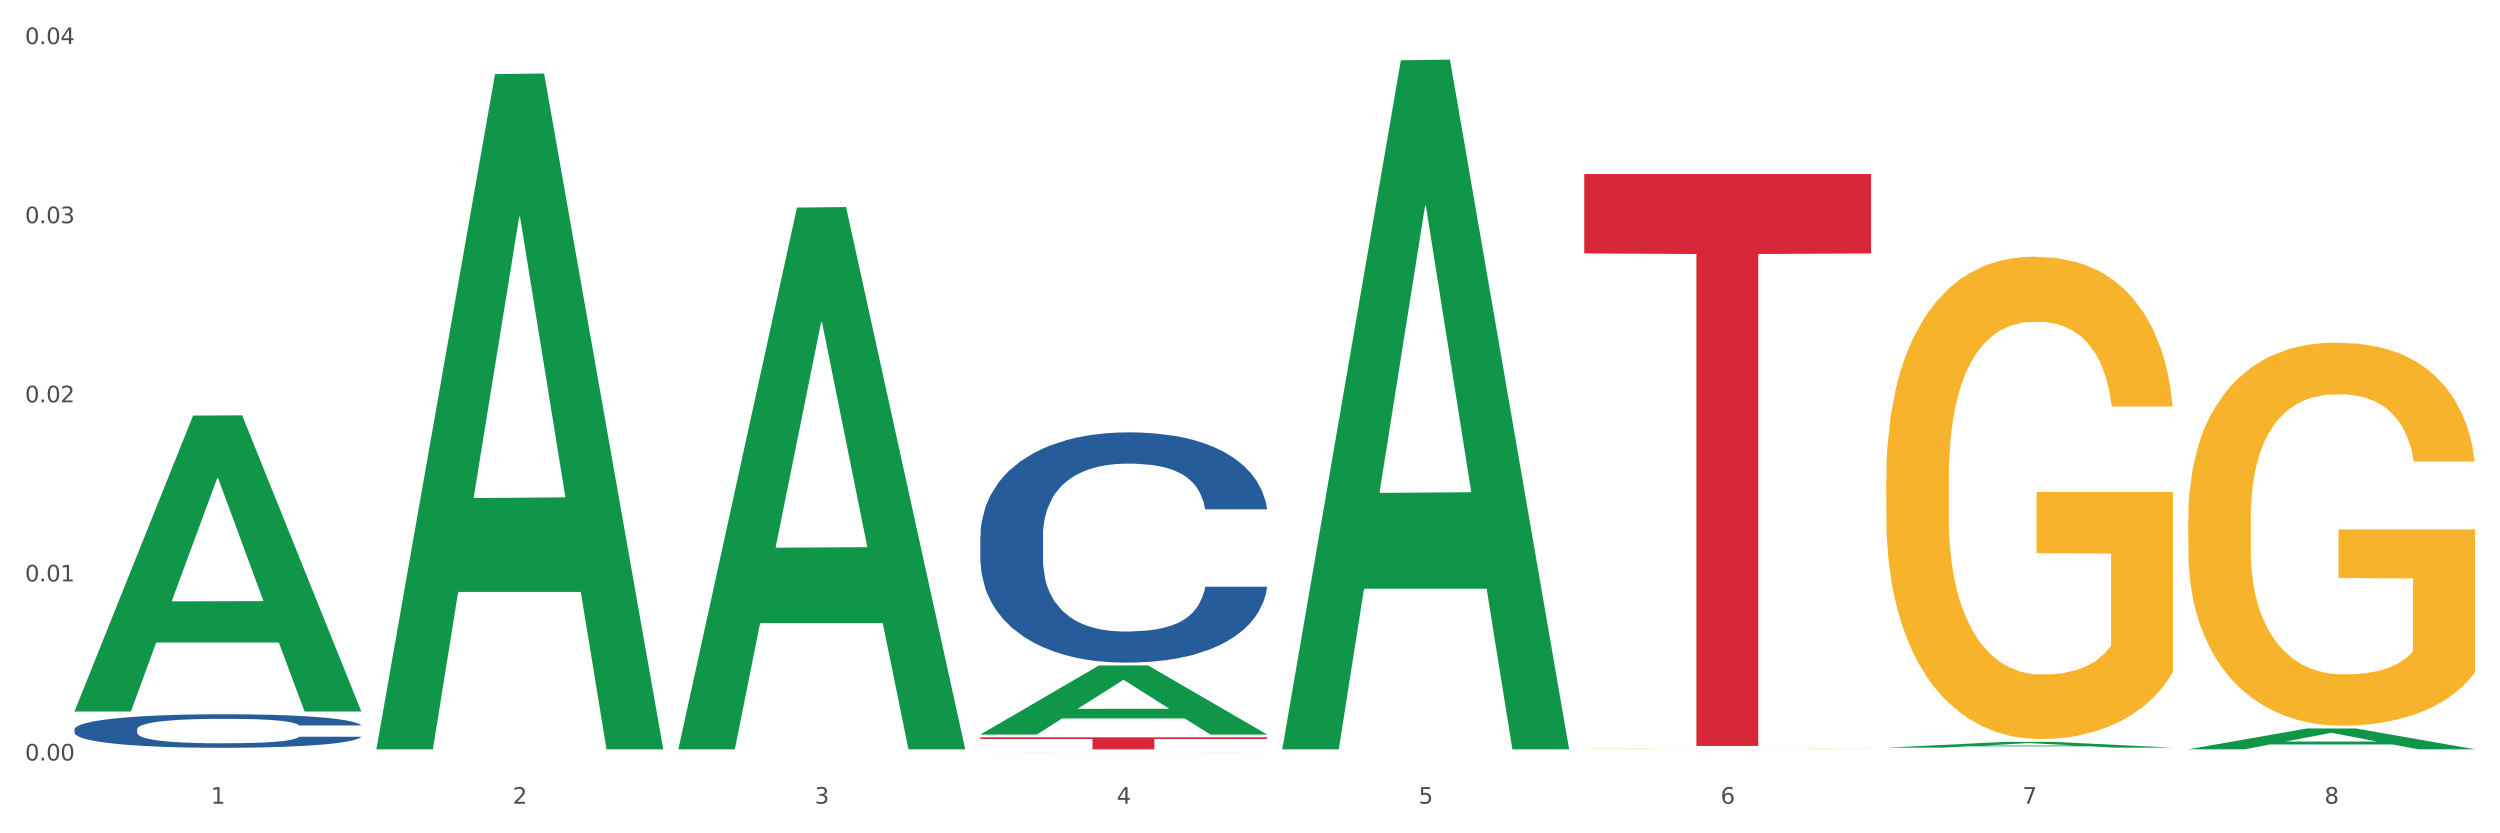
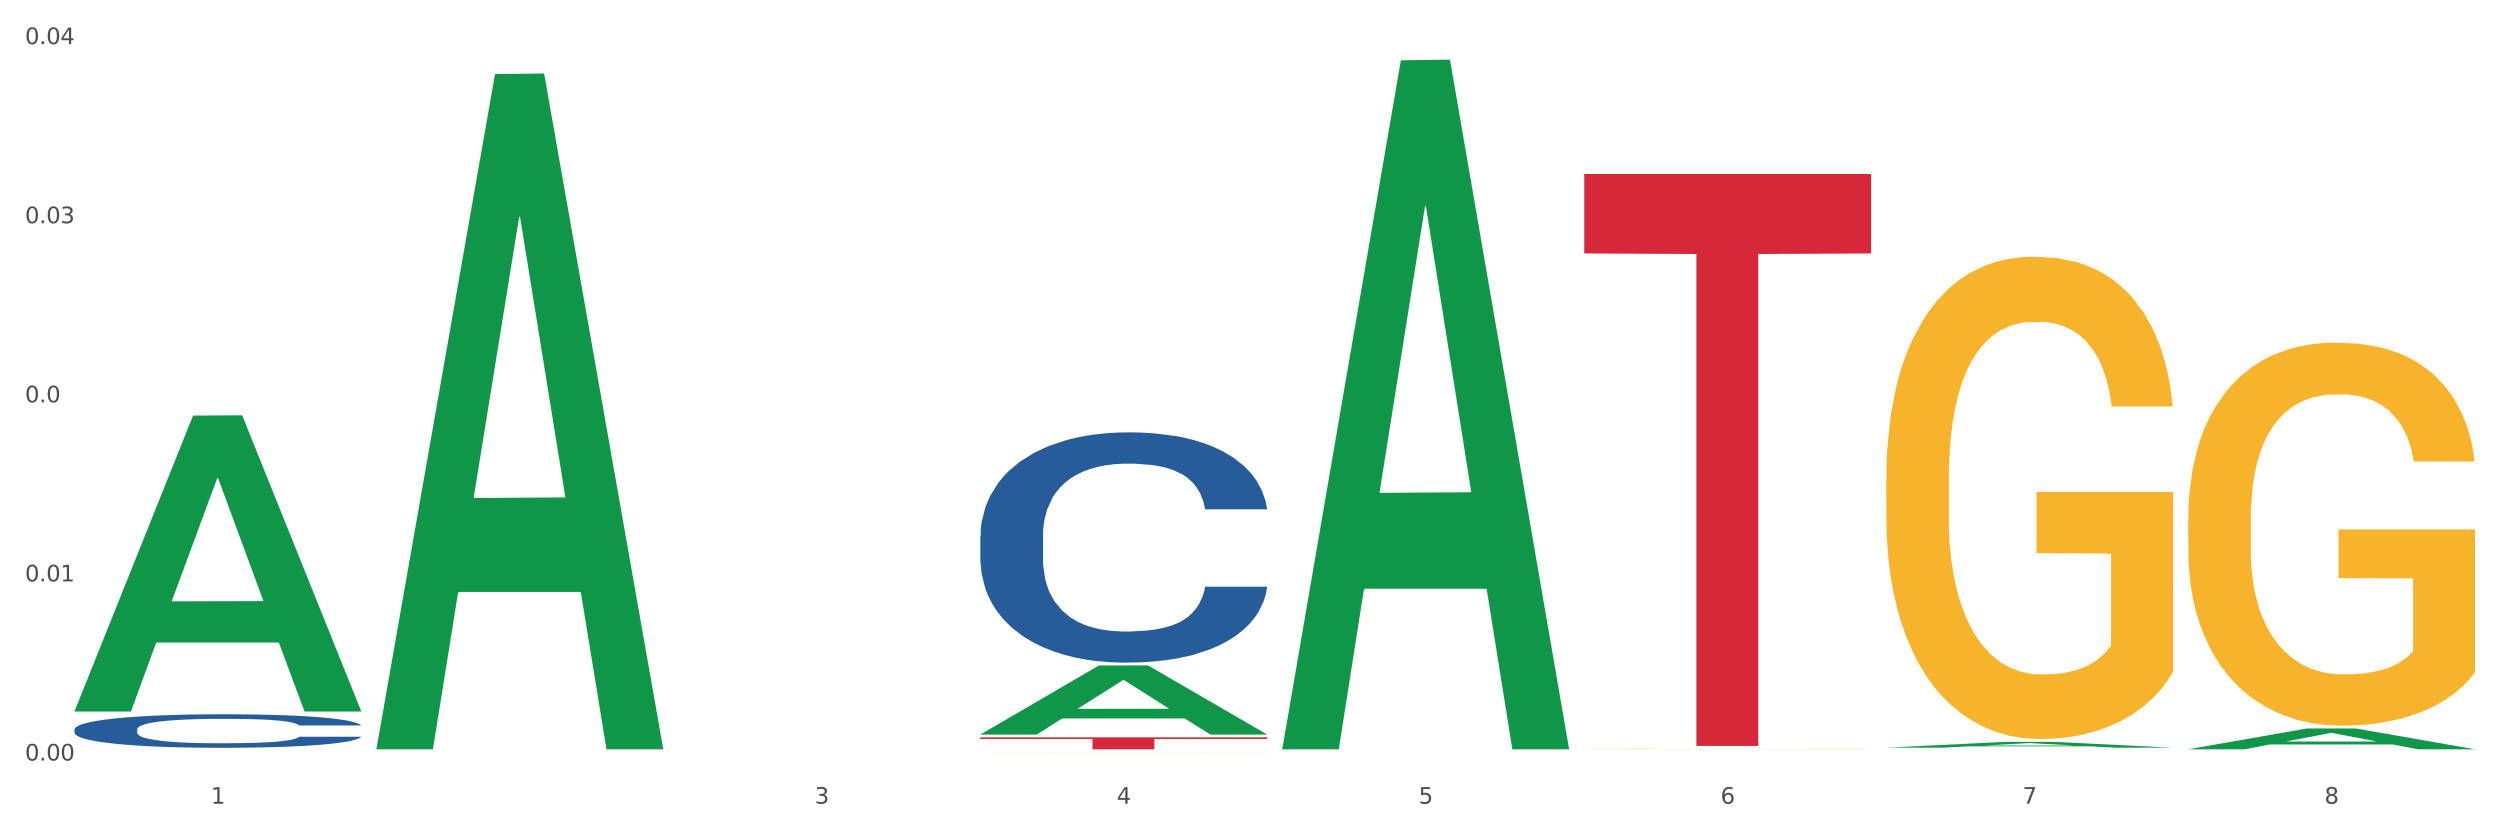
<svg xmlns="http://www.w3.org/2000/svg" xmlns:xlink="http://www.w3.org/1999/xlink" width="1080pt" height="360pt" viewBox="0 0 1080 360" version="1.1">
  <rect x="0" y="0" width="1080" height="360" fill="#333333" stroke="none" />
  <defs>
    <style type="text/css">*{stroke-linejoin: round; stroke-linecap: butt}</style>
  </defs>
  <g id="figure_1">
    <g id="patch_1">
      <path d="M 0 360  L 1080 360  L 1080 0  L 0 0  z " style="fill: #ffffff; stroke: #ffffff; stroke-linejoin: miter" />
    </g>
    <g id="axes_1">
      <g id="matplotlib.axis_1">
        <g id="xtick_1">
          <g id="text_1">
            <g style="fill: #4d4d4d" transform="translate(91.082 347.204) scale(0.096 -0.096)">
              <defs>
                <path id="DejaVuSans-31" d="M 794 531  L 1825 531  L 1825 4091  L 703 3866  L 703 4441  L 1819 4666  L 2450 4666  L 2450 531  L 3481 531  L 3481 0  L 794 0  L 794 531  z " transform="scale(0.016)" />
              </defs>
              <use xlink:href="#DejaVuSans-31" />
            </g>
          </g>
        </g>
        <g id="xtick_2">
          <g id="text_2">
            <g style="fill: #4d4d4d" transform="translate(221.525 347.204) scale(0.096 -0.096)">
              <defs>
-                 <path id="DejaVuSans-32" d="M 1228 531  L 3431 531  L 3431 0  L 469 0  L 469 531  Q 828 903 1448 1529  Q 2069 2156 2228 2338  Q 2531 2678 2651 2914  Q 2772 3150 2772 3378  Q 2772 3750 2511 3984  Q 2250 4219 1831 4219  Q 1534 4219 1204 4116  Q 875 4013 500 3803  L 500 4441  Q 881 4594 1212 4672  Q 1544 4750 1819 4750  Q 2544 4750 2975 4387  Q 3406 4025 3406 3419  Q 3406 3131 3298 2873  Q 3191 2616 2906 2266  Q 2828 2175 2409 1742  Q 1991 1309 1228 531  z " transform="scale(0.016)" />
-               </defs>
+                 </defs>
              <use xlink:href="#DejaVuSans-32" />
            </g>
          </g>
        </g>
        <g id="xtick_3">
          <g id="text_3">
            <g style="fill: #4d4d4d" transform="translate(351.968 347.204) scale(0.096 -0.096)">
              <defs>
                <path id="DejaVuSans-33" d="M 2597 2516  Q 3050 2419 3304 2112  Q 3559 1806 3559 1356  Q 3559 666 3084 287  Q 2609 -91 1734 -91  Q 1441 -91 1130 -33  Q 819 25 488 141  L 488 750  Q 750 597 1062 519  Q 1375 441 1716 441  Q 2309 441 2620 675  Q 2931 909 2931 1356  Q 2931 1769 2642 2001  Q 2353 2234 1838 2234  L 1294 2234  L 1294 2753  L 1863 2753  Q 2328 2753 2575 2939  Q 2822 3125 2822 3475  Q 2822 3834 2567 4026  Q 2313 4219 1838 4219  Q 1578 4219 1281 4162  Q 984 4106 628 3988  L 628 4550  Q 988 4650 1302 4700  Q 1616 4750 1894 4750  Q 2613 4750 3031 4423  Q 3450 4097 3450 3541  Q 3450 3153 3228 2886  Q 3006 2619 2597 2516  z " transform="scale(0.016)" />
              </defs>
              <use xlink:href="#DejaVuSans-33" />
            </g>
          </g>
        </g>
        <g id="xtick_4">
          <g id="text_4">
            <g style="fill: #4d4d4d" transform="translate(482.412 347.204) scale(0.096 -0.096)">
              <defs>
                <path id="DejaVuSans-34" d="M 2419 4116  L 825 1625  L 2419 1625  L 2419 4116  z M 2253 4666  L 3047 4666  L 3047 1625  L 3713 1625  L 3713 1100  L 3047 1100  L 3047 0  L 2419 0  L 2419 1100  L 313 1100  L 313 1709  L 2253 4666  z " transform="scale(0.016)" />
              </defs>
              <use xlink:href="#DejaVuSans-34" />
            </g>
          </g>
        </g>
        <g id="xtick_5">
          <g id="text_5">
            <g style="fill: #4d4d4d" transform="translate(612.855 347.204) scale(0.096 -0.096)">
              <defs>
                <path id="DejaVuSans-35" d="M 691 4666  L 3169 4666  L 3169 4134  L 1269 4134  L 1269 2991  Q 1406 3038 1543 3061  Q 1681 3084 1819 3084  Q 2600 3084 3056 2656  Q 3513 2228 3513 1497  Q 3513 744 3044 326  Q 2575 -91 1722 -91  Q 1428 -91 1123 -41  Q 819 9 494 109  L 494 744  Q 775 591 1075 516  Q 1375 441 1709 441  Q 2250 441 2565 725  Q 2881 1009 2881 1497  Q 2881 1984 2565 2268  Q 2250 2553 1709 2553  Q 1456 2553 1204 2497  Q 953 2441 691 2322  L 691 4666  z " transform="scale(0.016)" />
              </defs>
              <use xlink:href="#DejaVuSans-35" />
            </g>
          </g>
        </g>
        <g id="xtick_6">
          <g id="text_6">
            <g style="fill: #4d4d4d" transform="translate(743.299 347.204) scale(0.096 -0.096)">
              <defs>
                <path id="DejaVuSans-36" d="M 2113 2584  Q 1688 2584 1439 2293  Q 1191 2003 1191 1497  Q 1191 994 1439 701  Q 1688 409 2113 409  Q 2538 409 2786 701  Q 3034 994 3034 1497  Q 3034 2003 2786 2293  Q 2538 2584 2113 2584  z M 3366 4563  L 3366 3988  Q 3128 4100 2886 4159  Q 2644 4219 2406 4219  Q 1781 4219 1451 3797  Q 1122 3375 1075 2522  Q 1259 2794 1537 2939  Q 1816 3084 2150 3084  Q 2853 3084 3261 2657  Q 3669 2231 3669 1497  Q 3669 778 3244 343  Q 2819 -91 2113 -91  Q 1303 -91 875 529  Q 447 1150 447 2328  Q 447 3434 972 4092  Q 1497 4750 2381 4750  Q 2619 4750 2861 4703  Q 3103 4656 3366 4563  z " transform="scale(0.016)" />
              </defs>
              <use xlink:href="#DejaVuSans-36" />
            </g>
          </g>
        </g>
        <g id="xtick_7">
          <g id="text_7">
            <g style="fill: #4d4d4d" transform="translate(873.742 347.204) scale(0.096 -0.096)">
              <defs>
                <path id="DejaVuSans-37" d="M 525 4666  L 3525 4666  L 3525 4397  L 1831 0  L 1172 0  L 2766 4134  L 525 4134  L 525 4666  z " transform="scale(0.016)" />
              </defs>
              <use xlink:href="#DejaVuSans-37" />
            </g>
          </g>
        </g>
        <g id="xtick_8">
          <g id="text_8">
            <g style="fill: #4d4d4d" transform="translate(1004.185 347.204) scale(0.096 -0.096)">
              <defs>
                <path id="DejaVuSans-38" d="M 2034 2216  Q 1584 2216 1326 1975  Q 1069 1734 1069 1313  Q 1069 891 1326 650  Q 1584 409 2034 409  Q 2484 409 2743 651  Q 3003 894 3003 1313  Q 3003 1734 2745 1975  Q 2488 2216 2034 2216  z M 1403 2484  Q 997 2584 770 2862  Q 544 3141 544 3541  Q 544 4100 942 4425  Q 1341 4750 2034 4750  Q 2731 4750 3128 4425  Q 3525 4100 3525 3541  Q 3525 3141 3298 2862  Q 3072 2584 2669 2484  Q 3125 2378 3379 2068  Q 3634 1759 3634 1313  Q 3634 634 3220 271  Q 2806 -91 2034 -91  Q 1263 -91 848 271  Q 434 634 434 1313  Q 434 1759 690 2068  Q 947 2378 1403 2484  z M 1172 3481  Q 1172 3119 1398 2916  Q 1625 2713 2034 2713  Q 2441 2713 2670 2916  Q 2900 3119 2900 3481  Q 2900 3844 2670 4047  Q 2441 4250 2034 4250  Q 1625 4250 1398 4047  Q 1172 3844 1172 3481  z " transform="scale(0.016)" />
              </defs>
              <use xlink:href="#DejaVuSans-38" />
            </g>
          </g>
        </g>
        <g id="xtick_9" />
        <g id="xtick_10" />
        <g id="xtick_11" />
        <g id="xtick_12" />
        <g id="xtick_13" />
        <g id="xtick_14" />
        <g id="xtick_15" />
      </g>
      <g id="matplotlib.axis_2">
        <g id="ytick_1">
          <g id="text_9">
            <g style="fill: #4d4d4d" transform="translate(10.8 328.549) scale(0.096 -0.096)">
              <defs>
                <path id="DejaVuSans-30" d="M 2034 4250  Q 1547 4250 1301 3770  Q 1056 3291 1056 2328  Q 1056 1369 1301 889  Q 1547 409 2034 409  Q 2525 409 2770 889  Q 3016 1369 3016 2328  Q 3016 3291 2770 3770  Q 2525 4250 2034 4250  z M 2034 4750  Q 2819 4750 3233 4129  Q 3647 3509 3647 2328  Q 3647 1150 3233 529  Q 2819 -91 2034 -91  Q 1250 -91 836 529  Q 422 1150 422 2328  Q 422 3509 836 4129  Q 1250 4750 2034 4750  z " transform="scale(0.016)" />
                <path id="DejaVuSans-2e" d="M 684 794  L 1344 794  L 1344 0  L 684 0  L 684 794  z " transform="scale(0.016)" />
              </defs>
              <use xlink:href="#DejaVuSans-30" />
              <use xlink:href="#DejaVuSans-2e" transform="translate(63.623 0)" />
              <use xlink:href="#DejaVuSans-30" transform="translate(95.41 0)" />
              <use xlink:href="#DejaVuSans-30" transform="translate(159.033 0)" />
            </g>
          </g>
        </g>
        <g id="ytick_2">
          <g id="text_10">
            <g style="fill: #4d4d4d" transform="translate(10.8 251.178) scale(0.096 -0.096)">
              <use xlink:href="#DejaVuSans-30" />
              <use xlink:href="#DejaVuSans-2e" transform="translate(63.623 0)" />
              <use xlink:href="#DejaVuSans-30" transform="translate(95.41 0)" />
              <use xlink:href="#DejaVuSans-31" transform="translate(159.033 0)" />
            </g>
          </g>
        </g>
        <g id="ytick_3">
          <g id="text_11">
            <g style="fill: #4d4d4d" transform="translate(10.8 173.807) scale(0.096 -0.096)">
              <use xlink:href="#DejaVuSans-30" />
              <use xlink:href="#DejaVuSans-2e" transform="translate(63.623 0)" />
              <use xlink:href="#DejaVuSans-30" transform="translate(95.41 0)" />
              <use xlink:href="#DejaVuSans-32" transform="translate(159.033 0)" />
            </g>
          </g>
        </g>
        <g id="ytick_4">
          <g id="text_12">
            <g style="fill: #4d4d4d" transform="translate(10.8 96.436) scale(0.096 -0.096)">
              <use xlink:href="#DejaVuSans-30" />
              <use xlink:href="#DejaVuSans-2e" transform="translate(63.623 0)" />
              <use xlink:href="#DejaVuSans-30" transform="translate(95.41 0)" />
              <use xlink:href="#DejaVuSans-33" transform="translate(159.033 0)" />
            </g>
          </g>
        </g>
        <g id="ytick_5">
          <g id="text_13">
            <g style="fill: #4d4d4d" transform="translate(10.8 19.065) scale(0.096 -0.096)">
              <use xlink:href="#DejaVuSans-30" />
              <use xlink:href="#DejaVuSans-2e" transform="translate(63.623 0)" />
              <use xlink:href="#DejaVuSans-30" transform="translate(95.41 0)" />
              <use xlink:href="#DejaVuSans-34" transform="translate(159.033 0)" />
            </g>
          </g>
        </g>
        <g id="ytick_6" />
        <g id="ytick_7" />
        <g id="ytick_8" />
        <g id="ytick_9" />
      </g>
      <g id="PolyCollection_1">
        <path d="M 32.175 307.13  L 32.303 307.009  L 83.404 179.53  L 104.611 179.41  L 156.096 307.37  L 131.567 307.37  L 120.453 277.573  L 67.691 277.573  L 67.307 278.053  L 56.576 307.37  L 32.175 307.37  L 32.175 307.13  L 74.334 259.79  L 113.81 259.67  L 94.263 206.684  L 94.008 206.444  L 93.752 206.804  L 74.206 259.67  L 74.334 259.79  L 32.175 307.13  z " clip-path="url(#p211df1d3bc)" style="fill: #109648" />
        <path d="M 423.505 324.924  L 423.651 324.924  L 423.651 324.922  L 423.944 324.921  L 425.407 324.918  L 427.602 324.915  L 429.211 324.914  L 430.82 324.913  L 432.722 324.911  L 435.063 324.91  L 439.306 324.908  L 441.94 324.908  L 445.158 324.907  L 451.011 324.905  L 455.254 324.904  L 459.643 324.904  L 466.812 324.903  L 471.494 324.903  L 476.468 324.902  L 482.467 324.902  L 487.002 324.902  L 496.951 324.902  L 505.437 324.903  L 509.533 324.903  L 514.8 324.903  L 517.58 324.904  L 522.115 324.905  L 526.797 324.905  L 530.016 324.906  L 534.844 324.908  L 538.502 324.909  L 541.867 324.911  L 543.622 324.912  L 544.939 324.913  L 546.11 324.915  L 547.28 324.917  L 520.945 324.917  L 519.921 324.915  L 518.312 324.914  L 515.971 324.913  L 513.922 324.912  L 510.411 324.911  L 507.192 324.91  L 503.827 324.909  L 499.731 324.909  L 496.512 324.909  L 491.976 324.909  L 483.052 324.909  L 477.053 324.909  L 472.957 324.909  L 470.323 324.91  L 467.982 324.91  L 465.349 324.911  L 462.276 324.912  L 460.082 324.913  L 457.887 324.914  L 456.131 324.915  L 454.522 324.916  L 453.205 324.917  L 452.181 324.918  L 451.303 324.92  L 450.572 324.923  L 450.572 324.929  L 450.864 324.93  L 451.596 324.932  L 452.474 324.933  L 453.937 324.935  L 455.254 324.936  L 457.741 324.937  L 460.521 324.939  L 462.715 324.94  L 464.91 324.94  L 468.714 324.941  L 472.957 324.942  L 476.614 324.942  L 481.589 324.943  L 484.954 324.943  L 487.88 324.943  L 495.049 324.943  L 500.17 324.943  L 505.875 324.943  L 510.265 324.942  L 513.922 324.942  L 518.019 324.941  L 520.652 324.94  L 520.652 324.931  L 488.465 324.931  L 488.465 324.925  L 547.426 324.925  L 547.426 324.943  L 544.939 324.944  L 542.159 324.945  L 539.233 324.945  L 534.844 324.946  L 529.577 324.947  L 524.895 324.948  L 519.921 324.948  L 514.069 324.949  L 506.461 324.949  L 501.779 324.949  L 495.927 324.949  L 489.05 324.95  L 483.052 324.949  L 477.2 324.949  L 471.055 324.949  L 465.056 324.948  L 460.521 324.948  L 455.985 324.947  L 451.157 324.946  L 447.353 324.945  L 444.427 324.944  L 441.208 324.943  L 437.697 324.942  L 435.063 324.941  L 432.722 324.94  L 430.235 324.938  L 428.48 324.937  L 426.724 324.935  L 425.7 324.934  L 424.529 324.932  L 423.651 324.929  L 423.505 324.924  z " clip-path="url(#p211df1d3bc)" style="fill: #f7b32b" />
        <path d="M 684.392 323.521  L 684.538 323.521  L 684.538 323.516  L 684.831 323.512  L 686.294 323.502  L 688.489 323.493  L 690.098 323.489  L 691.707 323.485  L 693.609 323.482  L 695.95 323.478  L 700.193 323.472  L 702.827 323.469  L 706.045 323.466  L 711.898 323.462  L 716.14 323.459  L 720.53 323.457  L 727.699 323.455  L 732.38 323.454  L 737.355 323.453  L 743.353 323.453  L 747.889 323.452  L 757.838 323.453  L 766.323 323.454  L 770.42 323.455  L 775.687 323.457  L 778.467 323.458  L 783.002 323.46  L 787.684 323.463  L 790.903 323.465  L 795.731 323.47  L 799.389 323.474  L 802.754 323.48  L 804.509 323.484  L 805.826 323.488  L 806.996 323.492  L 808.167 323.499  L 781.832 323.499  L 780.808 323.494  L 779.198 323.489  L 776.857 323.485  L 774.809 323.482  L 771.298 323.479  L 768.079 323.477  L 764.714 323.475  L 760.617 323.474  L 757.399 323.473  L 752.863 323.473  L 743.939 323.473  L 737.94 323.474  L 733.843 323.475  L 731.21 323.476  L 728.869 323.478  L 726.236 323.48  L 723.163 323.482  L 720.968 323.485  L 718.774 323.488  L 717.018 323.492  L 715.409 323.495  L 714.092 323.5  L 713.068 323.504  L 712.19 323.509  L 711.459 323.518  L 711.459 323.536  L 711.751 323.54  L 712.483 323.546  L 713.361 323.55  L 714.824 323.555  L 716.14 323.559  L 718.628 323.564  L 721.407 323.568  L 723.602 323.57  L 725.797 323.572  L 729.601 323.575  L 733.843 323.578  L 737.501 323.579  L 742.475 323.581  L 745.841 323.581  L 748.767 323.582  L 755.936 323.582  L 761.056 323.581  L 766.762 323.58  L 771.151 323.579  L 774.809 323.577  L 778.906 323.575  L 781.539 323.573  L 781.539 323.544  L 749.352 323.544  L 749.352 323.525  L 808.313 323.525  L 808.313 323.581  L 805.826 323.584  L 803.046 323.586  L 800.12 323.589  L 795.731 323.591  L 790.464 323.594  L 785.782 323.596  L 780.808 323.598  L 774.955 323.599  L 767.348 323.601  L 762.666 323.601  L 756.813 323.601  L 749.937 323.602  L 743.939 323.601  L 738.086 323.601  L 731.941 323.599  L 725.943 323.598  L 721.407 323.596  L 716.872 323.594  L 712.044 323.591  L 708.24 323.588  L 705.314 323.586  L 702.095 323.583  L 698.584 323.578  L 695.95 323.575  L 693.609 323.571  L 691.122 323.566  L 689.366 323.562  L 687.611 323.556  L 686.587 323.553  L 685.416 323.546  L 684.538 323.538  L 684.392 323.521  z " clip-path="url(#p211df1d3bc)" style="fill: #f7b32b" />
        <path d="M 814.835 207.18  L 814.982 206.989  L 814.982 200.137  L 815.274 194.237  L 816.737 179.961  L 818.932 168.16  L 820.541 161.879  L 822.151 156.74  L 824.053 151.601  L 826.394 146.271  L 830.636 138.468  L 833.27 134.47  L 836.489 130.283  L 842.341 124.192  L 846.584 120.766  L 850.973 117.911  L 858.142 114.485  L 862.824 112.962  L 867.798 111.82  L 873.797 111.059  L 878.332 110.868  L 888.281 111.44  L 896.767 113.153  L 900.863 114.485  L 906.13 116.769  L 908.91 118.292  L 913.446 121.337  L 918.127 125.334  L 921.346 128.76  L 926.174 135.232  L 929.832 141.703  L 933.197 149.698  L 934.953 155.217  L 936.269 160.357  L 937.44 166.257  L 938.61 175.584  L 912.275 175.584  L 911.251 168.922  L 909.642 162.641  L 907.301 156.55  L 905.253 152.743  L 901.741 147.984  L 898.522 144.939  L 895.157 142.655  L 891.061 140.752  L 887.842 139.8  L 883.307 139.039  L 874.382 139.229  L 868.383 140.752  L 864.287 142.655  L 861.653 144.368  L 859.312 146.271  L 856.679 148.936  L 853.606 152.933  L 851.412 156.55  L 849.217 161.118  L 847.462 165.686  L 845.852 171.015  L 844.536 176.726  L 843.511 182.626  L 842.634 189.859  L 841.902 201.85  L 841.902 227.927  L 842.195 233.827  L 842.926 241.631  L 843.804 247.532  L 845.267 254.574  L 846.584 259.333  L 849.071 266.185  L 851.851 271.895  L 854.045 275.511  L 856.24 278.557  L 860.044 282.744  L 864.287 286.17  L 867.944 288.264  L 872.919 290.167  L 876.284 290.929  L 879.21 291.309  L 886.379 291.309  L 891.5 290.738  L 897.206 289.406  L 901.595 287.693  L 905.253 285.599  L 909.349 282.173  L 911.983 278.937  L 911.983 239.157  L 879.795 238.966  L 879.795 212.509  L 938.757 212.509  L 938.757 290.167  L 936.269 294.164  L 933.49 297.781  L 930.563 301.017  L 926.174 305.014  L 920.907 308.821  L 916.225 311.485  L 911.251 313.769  L 905.399 315.863  L 897.791 317.766  L 893.109 318.528  L 887.257 319.099  L 880.38 319.289  L 874.382 318.908  L 868.53 317.957  L 862.385 316.244  L 856.386 313.769  L 851.851 311.295  L 847.315 308.25  L 842.487 304.252  L 838.683 300.446  L 835.757 297.02  L 832.538 292.642  L 829.027 286.932  L 826.394 281.792  L 824.053 276.463  L 821.565 269.611  L 819.81 263.71  L 818.054 256.287  L 817.03 250.767  L 815.86 242.202  L 814.982 230.211  L 814.835 207.18  z " clip-path="url(#p211df1d3bc)" style="fill: #f7b32b" />
        <path d="M 945.279 224.481  L 945.425 224.329  L 945.425 218.888  L 945.718 214.203  L 947.181 202.867  L 949.375 193.496  L 950.985 188.509  L 952.594 184.428  L 954.496 180.347  L 956.837 176.115  L 961.08 169.918  L 963.713 166.744  L 966.932 163.419  L 972.784 158.582  L 977.027 155.862  L 981.416 153.594  L 988.585 150.874  L 993.267 149.665  L 998.242 148.758  L 1004.24 148.153  L 1008.776 148.002  L 1018.724 148.456  L 1027.21 149.816  L 1031.307 150.874  L 1036.574 152.688  L 1039.354 153.897  L 1043.889 156.315  L 1048.571 159.489  L 1051.79 162.21  L 1056.618 167.348  L 1060.275 172.487  L 1063.64 178.835  L 1065.396 183.219  L 1066.713 187.299  L 1067.883 191.985  L 1069.054 199.391  L 1042.719 199.391  L 1041.694 194.101  L 1040.085 189.113  L 1037.744 184.277  L 1035.696 181.254  L 1032.185 177.475  L 1028.966 175.057  L 1025.601 173.243  L 1021.504 171.732  L 1018.285 170.976  L 1013.75 170.371  L 1004.825 170.522  L 998.827 171.732  L 994.73 173.243  L 992.097 174.603  L 989.756 176.115  L 987.122 178.231  L 984.05 181.405  L 981.855 184.277  L 979.661 187.904  L 977.905 191.531  L 976.296 195.763  L 974.979 200.298  L 973.955 204.983  L 973.077 210.727  L 972.345 220.249  L 972.345 240.955  L 972.638 245.641  L 973.37 251.837  L 974.247 256.523  L 975.71 262.115  L 977.027 265.894  L 979.514 271.335  L 982.294 275.869  L 984.489 278.741  L 986.683 281.159  L 990.487 284.484  L 994.73 287.205  L 998.388 288.868  L 1003.362 290.379  L 1006.727 290.984  L 1009.653 291.286  L 1016.822 291.286  L 1021.943 290.832  L 1027.649 289.774  L 1032.038 288.414  L 1035.696 286.752  L 1039.792 284.031  L 1042.426 281.462  L 1042.426 249.873  L 1010.239 249.721  L 1010.239 228.713  L 1069.2 228.713  L 1069.2 290.379  L 1066.713 293.553  L 1063.933 296.425  L 1061.007 298.994  L 1056.618 302.168  L 1051.351 305.191  L 1046.669 307.307  L 1041.694 309.121  L 1035.842 310.783  L 1028.234 312.295  L 1023.553 312.899  L 1017.7 313.353  L 1010.824 313.504  L 1004.825 313.202  L 998.973 312.446  L 992.828 311.086  L 986.83 309.121  L 982.294 307.156  L 977.759 304.738  L 972.931 301.564  L 969.127 298.541  L 966.201 295.82  L 962.982 292.344  L 959.47 287.81  L 956.837 283.729  L 954.496 279.497  L 952.009 274.056  L 950.253 269.37  L 948.498 263.475  L 947.473 259.092  L 946.303 252.291  L 945.425 242.769  L 945.279 224.481  z " clip-path="url(#p211df1d3bc)" style="fill: #f7b32b" />
        <path d="M 423.505 318.531  L 547.426 318.531  L 547.426 319.25  L 498.68 319.255  L 498.68 323.706  L 471.958 323.706  L 471.958 319.255  L 423.505 319.25  L 423.505 318.535  L 423.505 318.531  z " clip-path="url(#p211df1d3bc)" style="fill: #d62839" />
        <path d="M 684.392 75.156  L 808.313 75.156  L 808.313 109.495  L 759.567 109.727  L 759.567 322.256  L 732.845 322.256  L 732.845 109.727  L 684.392 109.495  L 684.392 75.388  L 684.392 75.156  z " clip-path="url(#p211df1d3bc)" style="fill: #d62839" />
        <path d="M 32.175 315.073  L 32.321 315.06  L 32.321 314.69  L 32.761 314.187  L 34.372 313.261  L 36.423 312.56  L 39.938 311.74  L 41.843 311.397  L 44.333 311.013  L 49.46 310.391  L 55.319 309.862  L 59.42 309.572  L 62.496 309.386  L 69.381 309.056  L 73.336 308.91  L 77.437 308.791  L 80.953 308.712  L 86.812 308.619  L 91.499 308.58  L 96.919 308.566  L 101.46 308.58  L 107.465 308.633  L 116.254 308.791  L 119.623 308.884  L 124.164 309.043  L 128.851 309.254  L 132.66 309.466  L 137.054 309.77  L 141.595 310.167  L 145.989 310.669  L 149.065 311.132  L 151.555 311.621  L 153.753 312.217  L 155.364 312.865  L 156.096 313.407  L 129.291 313.407  L 128.558 312.917  L 127.093 312.388  L 125.629 312.031  L 124.017 311.74  L 121.527 311.41  L 119.33 311.198  L 115.668 310.947  L 112.299 310.788  L 109.516 310.696  L 106.147 310.616  L 98.969 310.537  L 93.843 310.537  L 90.62 310.563  L 86.665 310.63  L 83.296 310.722  L 79.341 310.881  L 76.265 311.053  L 73.189 311.278  L 71.431 311.436  L 68.795 311.727  L 67.037 311.965  L 64.693 312.375  L 63.375 312.666  L 61.031 313.42  L 60.006 313.975  L 59.567 314.359  L 59.274 314.782  L 59.274 316.845  L 60.152 317.771  L 60.885 318.168  L 62.057 318.617  L 64.254 319.199  L 67.476 319.768  L 70.845 320.178  L 73.629 320.429  L 76.265 320.614  L 78.902 320.76  L 82.124 320.892  L 84.761 320.972  L 88.716 321.051  L 93.403 321.091  L 97.065 321.091  L 104.536 321.024  L 107.905 320.958  L 111.127 320.866  L 114.643 320.72  L 117.426 320.562  L 119.037 320.443  L 121.674 320.191  L 123.724 319.927  L 125.482 319.623  L 126.654 319.358  L 127.972 318.961  L 128.998 318.512  L 129.291 318.274  L 156.096 318.274  L 155.51 318.75  L 154.485 319.213  L 152.434 319.834  L 150.823 320.191  L 148.333 320.628  L 145.696 320.998  L 142.034 321.408  L 138.665 321.712  L 135.15 321.977  L 131.341 322.215  L 124.457 322.545  L 121.967 322.638  L 116.693 322.797  L 112.592 322.889  L 106.586 322.982  L 100.434 323.035  L 93.989 323.048  L 88.276 323.021  L 81.978 322.942  L 78.023 322.863  L 73.629 322.744  L 68.502 322.559  L 63.668 322.334  L 59.127 322.069  L 54.879 321.765  L 50.924 321.421  L 45.798 320.852  L 41.989 320.297  L 39.206 319.781  L 37.302 319.345  L 35.398 318.789  L 34.372 318.406  L 32.761 317.48  L 32.175 316.62  L 32.175 315.073  z " clip-path="url(#p211df1d3bc)" style="fill: #255c99" />
        <path d="M 423.505 231.474  L 423.652 231.383  L 423.652 228.839  L 424.091 225.387  L 425.702 219.027  L 427.753 214.212  L 431.269 208.579  L 433.173 206.217  L 435.663 203.582  L 440.79 199.312  L 446.649 195.678  L 450.75 193.679  L 453.826 192.407  L 460.711 190.136  L 464.666 189.136  L 468.767 188.319  L 472.283 187.774  L 478.142 187.138  L 482.829 186.865  L 488.249 186.774  L 492.79 186.865  L 498.795 187.229  L 507.584 188.319  L 510.953 188.955  L 515.494 190.045  L 520.181 191.499  L 523.99 192.952  L 528.384 195.042  L 532.925 197.767  L 537.319 201.22  L 540.395 204.4  L 542.886 207.761  L 545.083 211.85  L 546.694 216.301  L 547.426 220.026  L 520.621 220.026  L 519.888 216.665  L 518.424 213.031  L 516.959 210.578  L 515.348 208.579  L 512.857 206.308  L 510.66 204.854  L 506.998 203.128  L 503.629 202.038  L 500.846 201.402  L 497.477 200.856  L 490.3 200.311  L 485.173 200.311  L 481.95 200.493  L 477.995 200.947  L 474.626 201.583  L 470.671 202.673  L 467.595 203.855  L 464.519 205.399  L 462.762 206.489  L 460.125 208.488  L 458.367 210.123  L 456.024 212.94  L 454.705 214.939  L 452.362 220.117  L 451.336 223.933  L 450.897 226.568  L 450.604 229.475  L 450.604 243.648  L 451.483 250.008  L 452.215 252.733  L 453.387 255.822  L 455.584 259.82  L 458.807 263.726  L 462.176 266.543  L 464.959 268.269  L 467.595 269.541  L 470.232 270.54  L 473.455 271.449  L 476.091 271.994  L 480.046 272.539  L 484.733 272.812  L 488.395 272.812  L 495.866 272.357  L 499.235 271.903  L 502.457 271.267  L 505.973 270.268  L 508.756 269.178  L 510.367 268.36  L 513.004 266.634  L 515.055 264.817  L 516.812 262.727  L 517.984 260.91  L 519.302 258.184  L 520.328 255.095  L 520.621 253.46  L 547.426 253.46  L 546.84 256.731  L 545.815 259.911  L 543.764 264.181  L 542.153 266.634  L 539.663 269.632  L 537.026 272.176  L 533.364 274.992  L 529.995 277.082  L 526.48 278.899  L 522.671 280.534  L 515.787 282.806  L 513.297 283.441  L 508.024 284.532  L 503.922 285.168  L 497.917 285.804  L 491.764 286.167  L 485.319 286.258  L 479.607 286.076  L 473.308 285.531  L 469.353 284.986  L 464.959 284.168  L 459.832 282.896  L 454.998 281.352  L 450.457 279.535  L 446.209 277.445  L 442.255 275.083  L 437.128 271.176  L 433.319 267.361  L 430.536 263.817  L 428.632 260.819  L 426.728 257.003  L 425.702 254.369  L 424.091 248.009  L 423.505 242.104  L 423.505 231.474  z " clip-path="url(#p211df1d3bc)" style="fill: #255c99" />
        <path d="M 945.279 323.689  L 945.407 323.68  L 996.508 314.709  L 1017.715 314.7  L 1069.2 323.706  L 1044.671 323.706  L 1033.557 321.609  L 980.794 321.609  L 980.411 321.642  L 969.68 323.706  L 945.279 323.706  L 945.279 323.689  L 987.438 320.357  L 1026.913 320.349  L 1007.367 316.62  L 1007.112 316.603  L 1006.856 316.628  L 987.31 320.349  L 987.438 320.357  L 945.279 323.689  z " clip-path="url(#p211df1d3bc)" style="fill: #109648" />
        <path d="M 814.835 323.001  L 814.963 322.998  L 866.065 320.488  L 887.272 320.486  L 938.757 323.005  L 914.228 323.005  L 903.113 322.419  L 850.351 322.419  L 849.968 322.428  L 839.236 323.005  L 814.835 323.005  L 814.835 323.001  L 856.994 322.069  L 896.47 322.066  L 876.924 321.023  L 876.668 321.018  L 876.413 321.025  L 856.866 322.066  L 856.994 322.069  L 814.835 323.001  z " clip-path="url(#p211df1d3bc)" style="fill: #109648" />
        <path d="M 162.618 323.157  L 162.746 322.883  L 213.848 32.019  L 235.055 31.745  L 286.54 323.706  L 262.011 323.706  L 250.896 255.719  L 198.134 255.719  L 197.751 256.815  L 187.019 323.706  L 162.618 323.706  L 162.618 323.157  L 204.777 215.146  L 244.253 214.872  L 224.707 93.975  L 224.451 93.427  L 224.196 94.249  L 204.649 214.872  L 204.777 215.146  L 162.618 323.157  z " clip-path="url(#p211df1d3bc)" style="fill: #109648" />
-         <path d="M 293.062 323.266  L 293.19 323.046  L 344.291 89.664  L 365.498 89.444  L 416.983 323.706  L 392.454 323.706  L 381.34 269.154  L 328.577 269.154  L 328.194 270.034  L 317.463 323.706  L 293.062 323.706  L 293.062 323.266  L 335.221 236.6  L 374.696 236.38  L 355.15 139.376  L 354.895 138.936  L 354.639 139.596  L 335.093 236.38  L 335.221 236.6  L 293.062 323.266  z " clip-path="url(#p211df1d3bc)" style="fill: #109648" />
        <path d="M 423.505 317.278  L 423.633 317.25  L 474.734 287.483  L 495.942 287.455  L 547.426 317.334  L 522.898 317.334  L 511.783 310.376  L 459.021 310.376  L 458.637 310.488  L 447.906 317.334  L 423.505 317.334  L 423.505 317.278  L 465.664 306.224  L 505.14 306.196  L 485.594 293.823  L 485.338 293.767  L 485.083 293.851  L 465.536 306.196  L 465.664 306.224  L 423.505 317.278  z " clip-path="url(#p211df1d3bc)" style="fill: #109648" />
        <path d="M 553.949 323.146  L 554.076 322.866  L 605.178 26.039  L 626.385 25.759  L 677.87 323.706  L 653.341 323.706  L 642.226 254.325  L 589.464 254.325  L 589.081 255.444  L 578.35 323.706  L 553.949 323.706  L 553.949 323.146  L 596.107 212.92  L 635.583 212.64  L 616.037 89.265  L 615.781 88.706  L 615.526 89.545  L 595.98 212.64  L 596.107 212.92  L 553.949 323.146  z " clip-path="url(#p211df1d3bc)" style="fill: #109648" />
      </g>
    </g>
  </g>
  <defs>
    <clipPath id="p211df1d3bc">
      <rect x="32.175" y="10.8" width="1037.025" height="329.109" />
    </clipPath>
  </defs>
</svg>